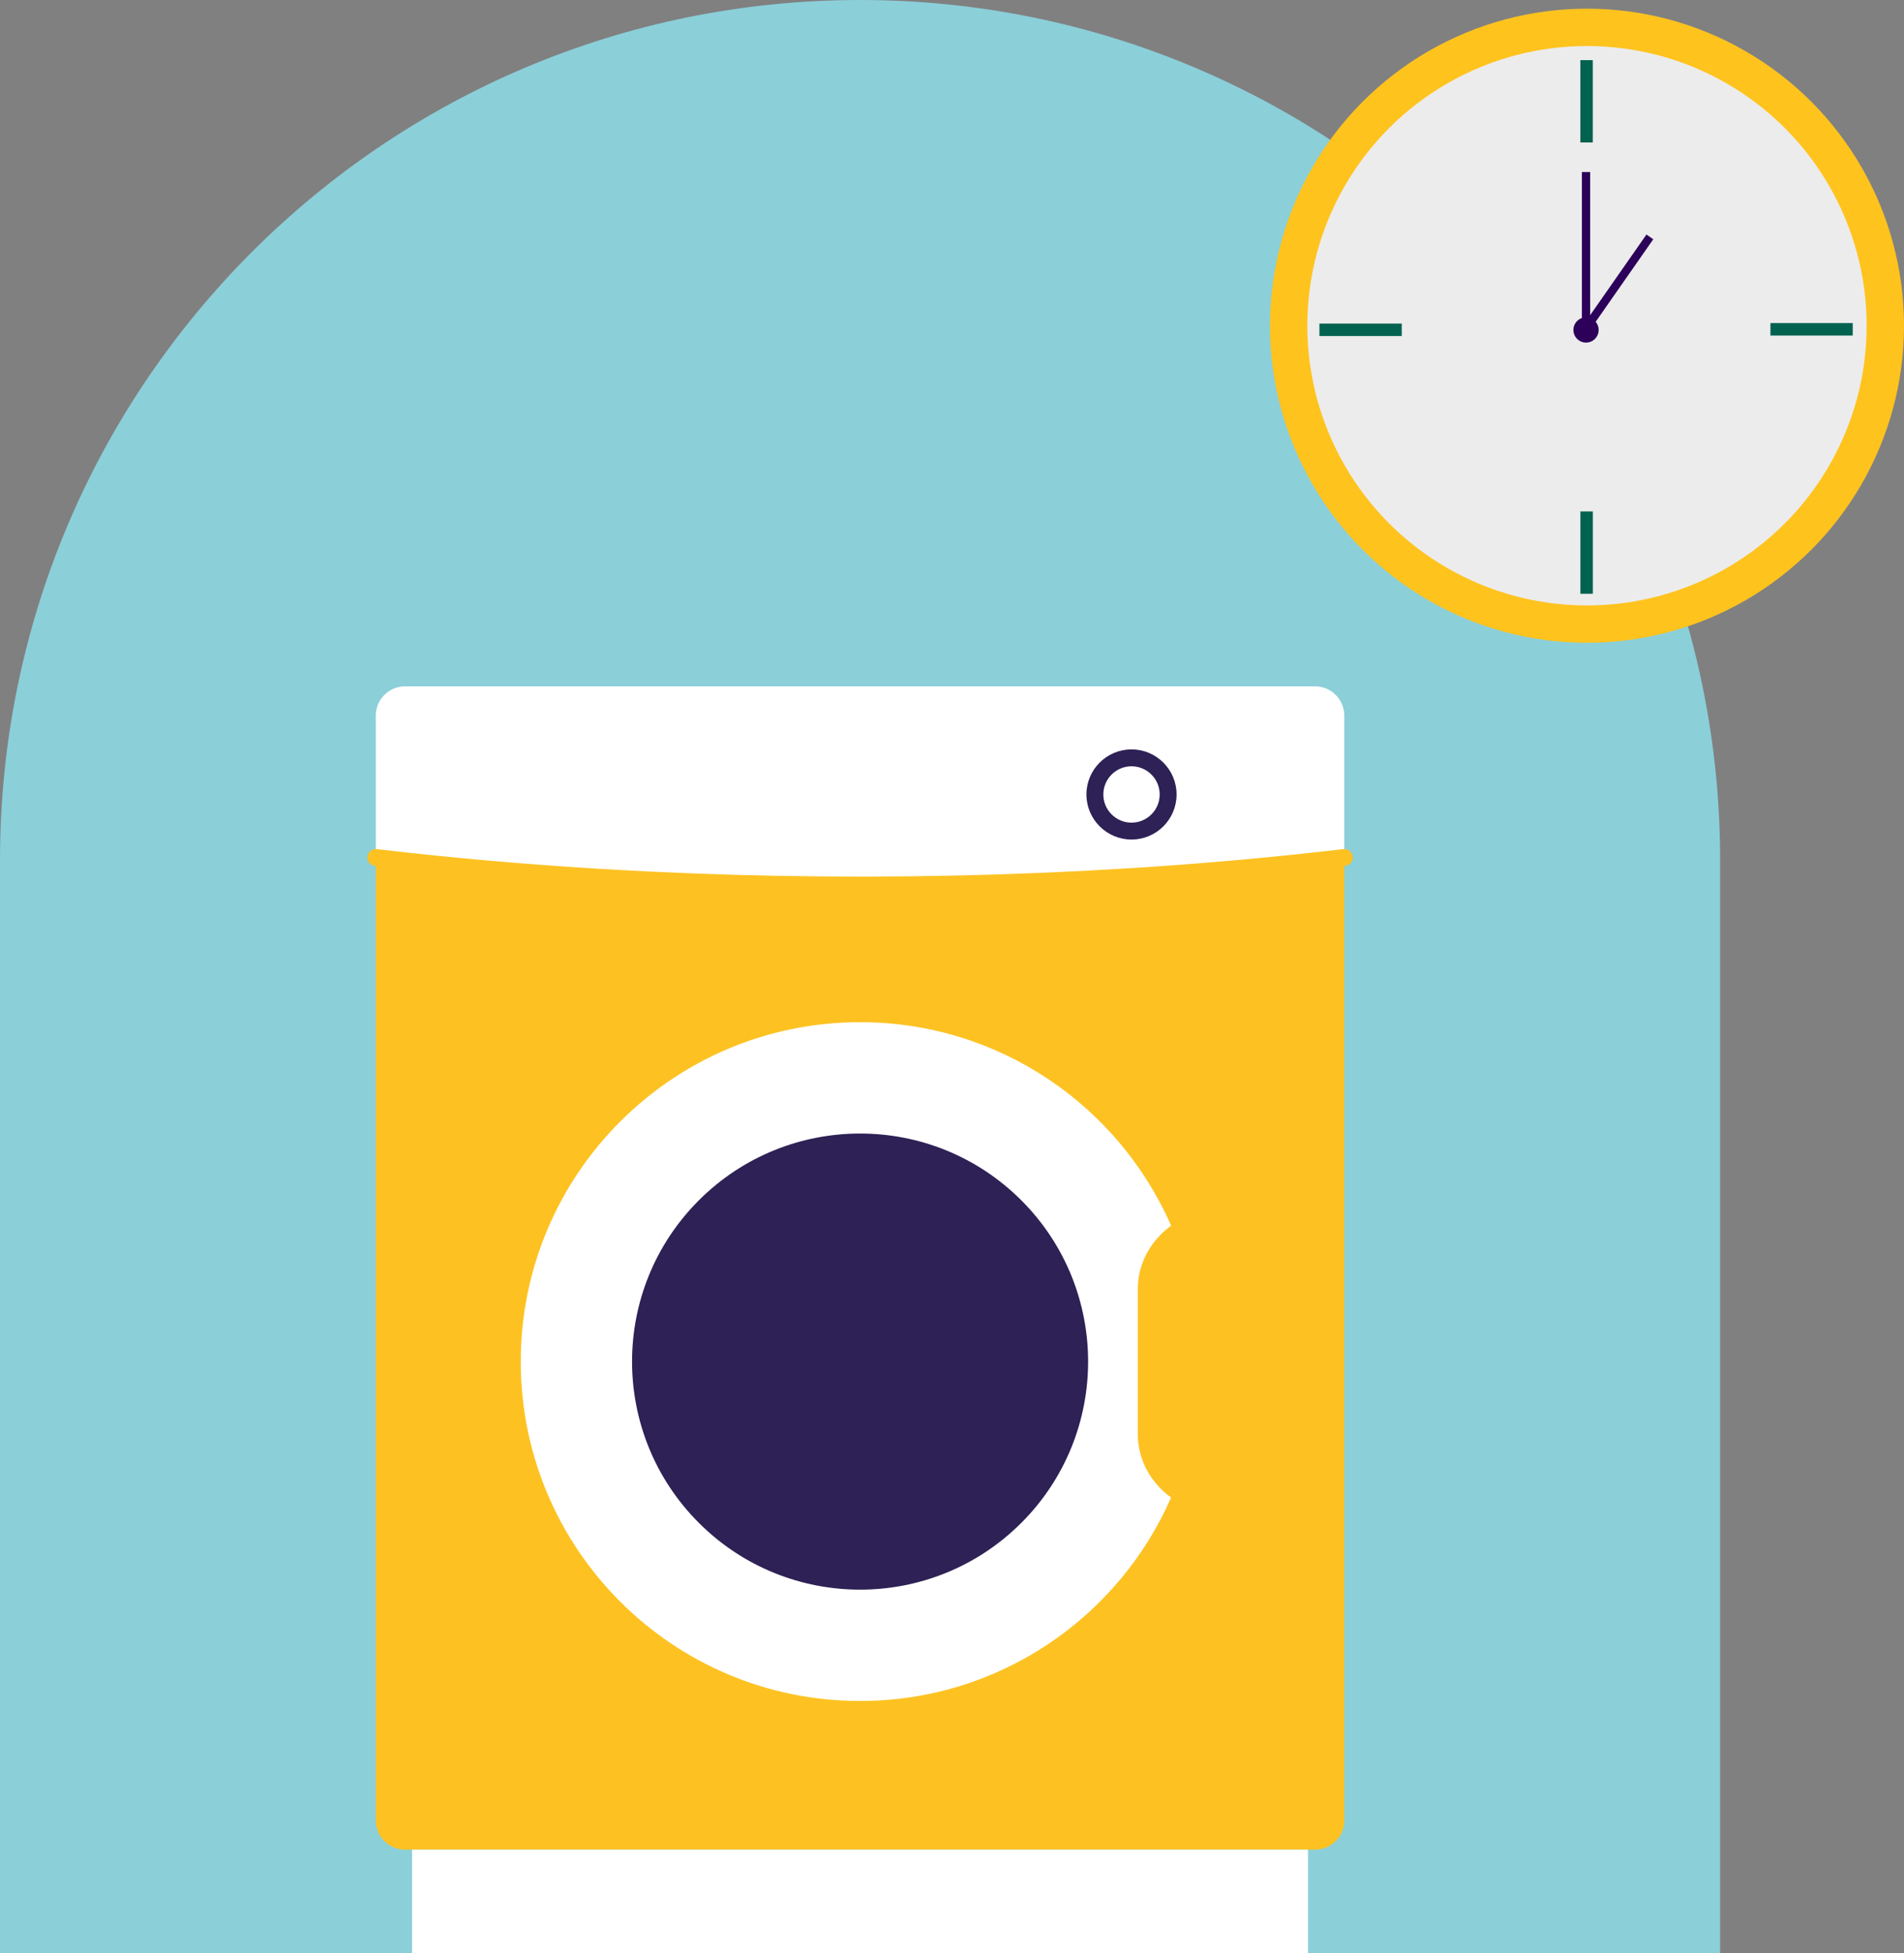
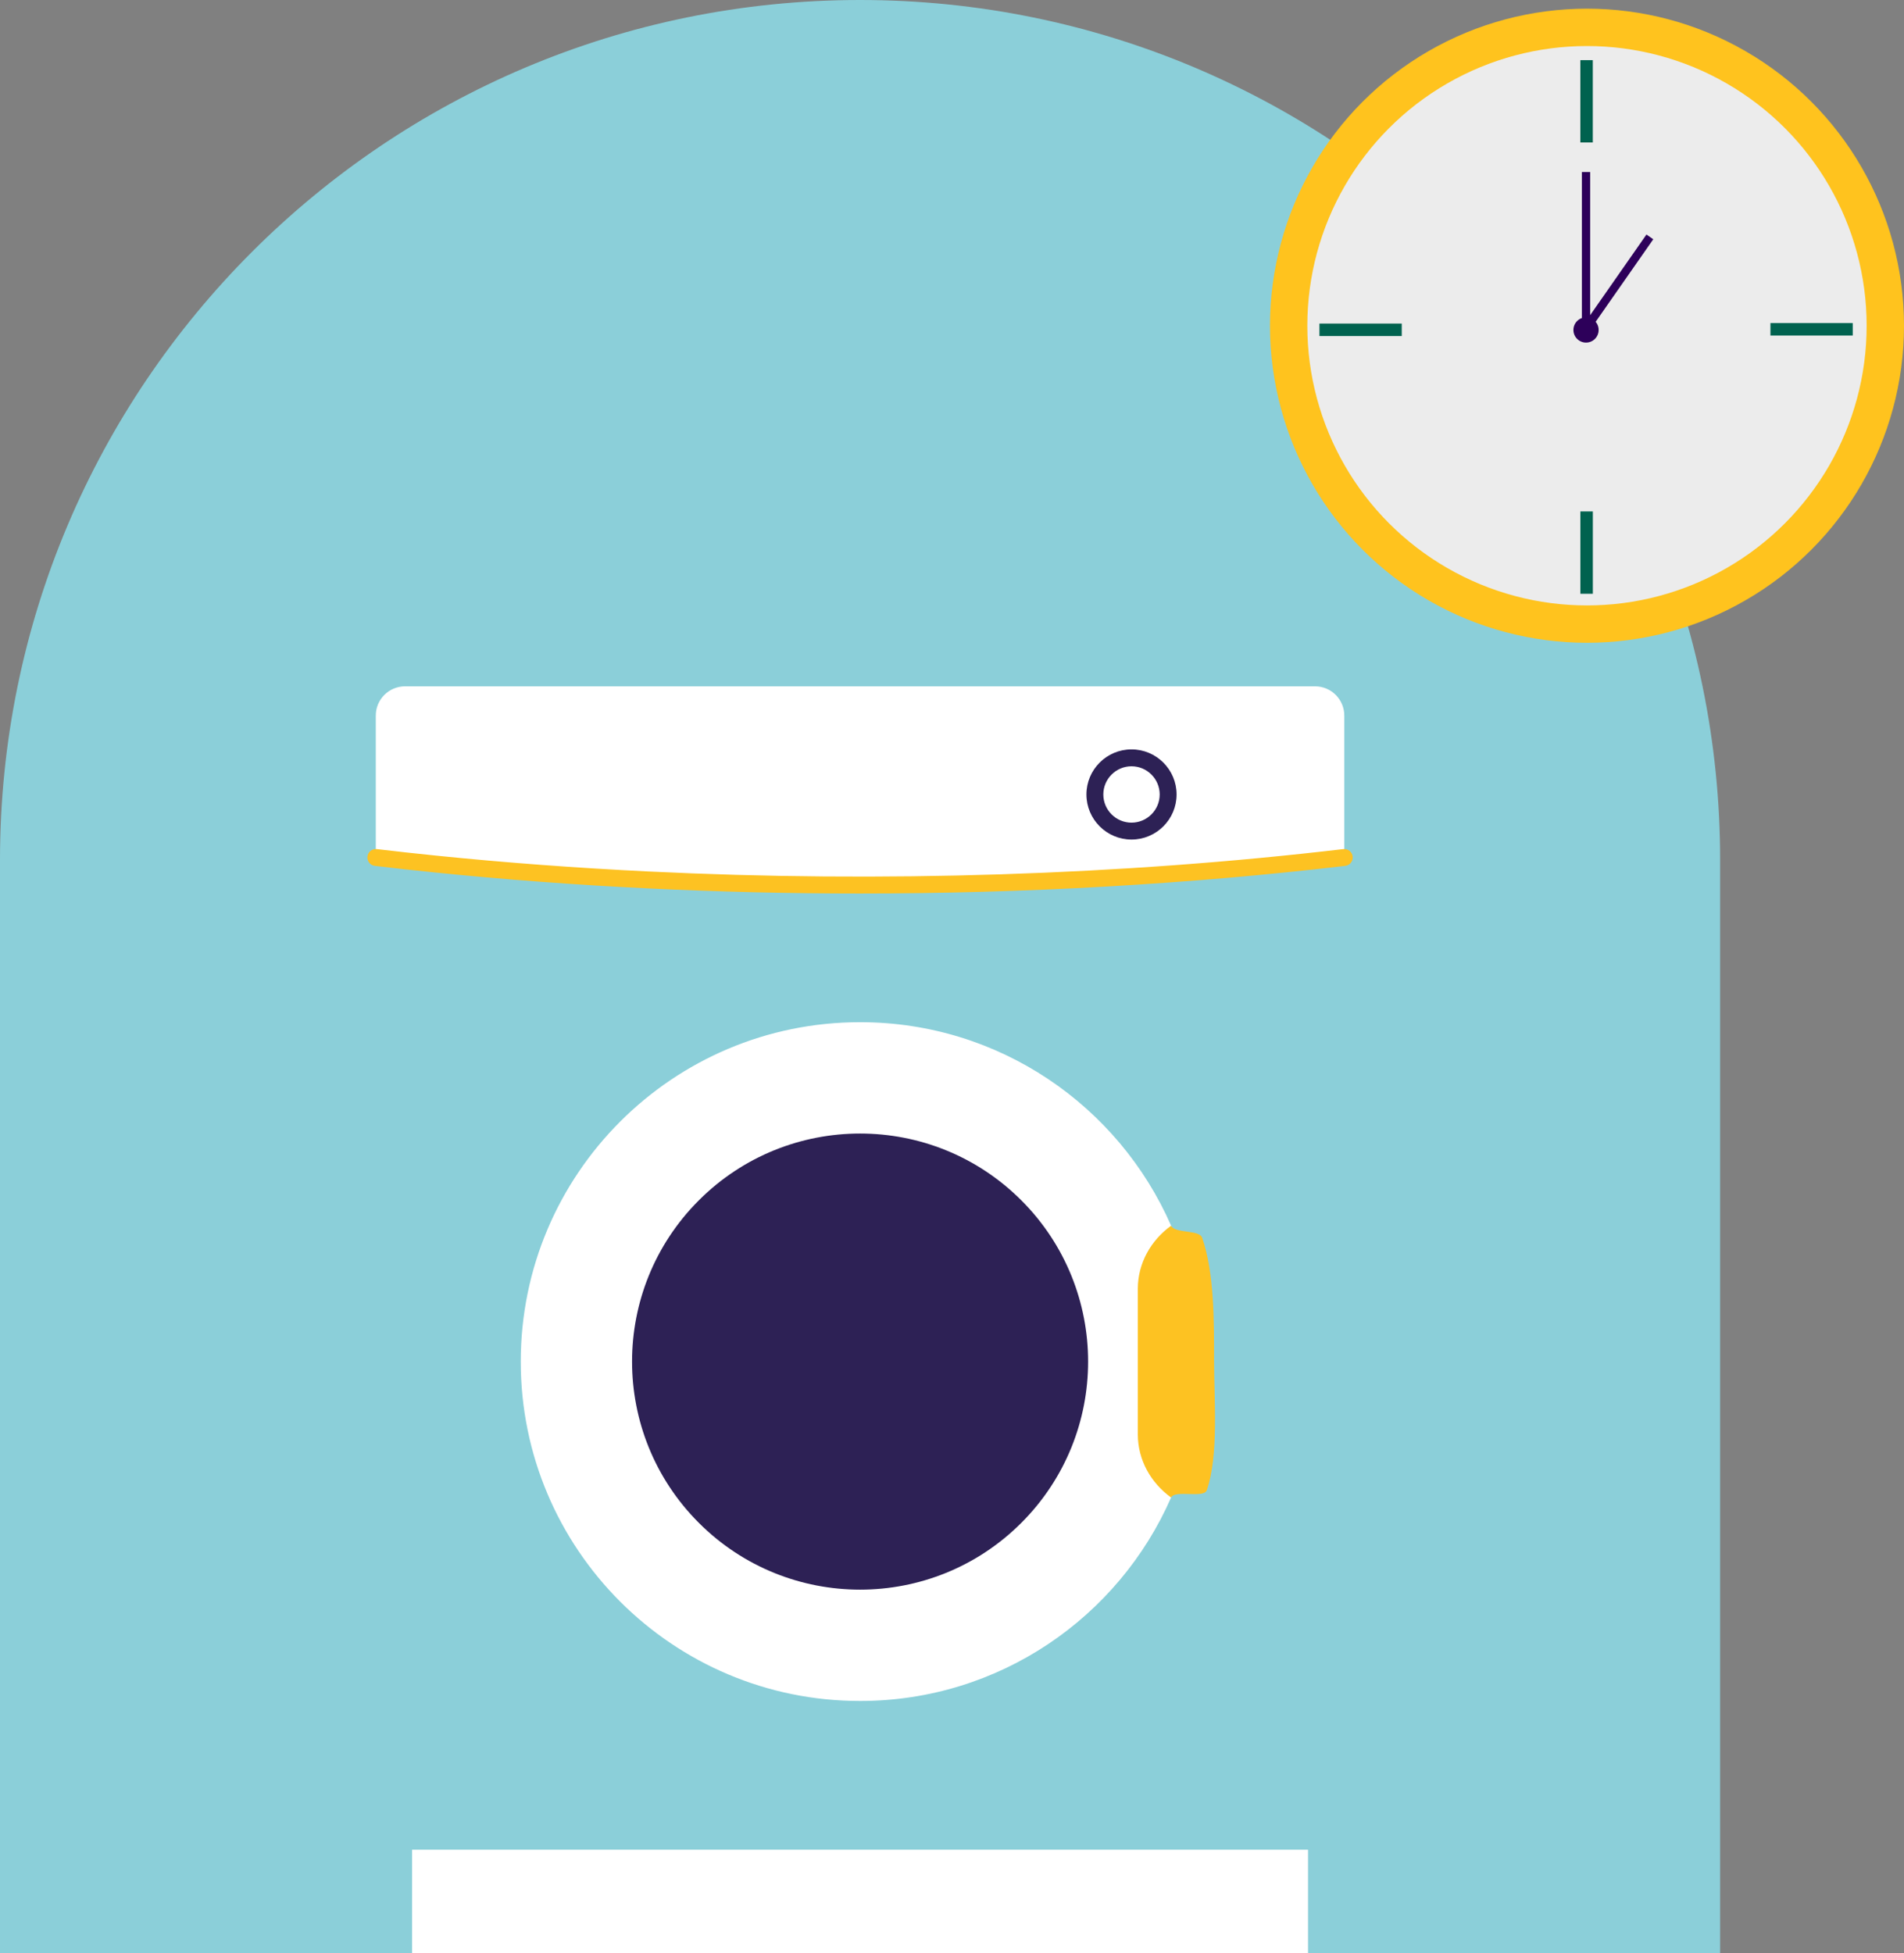
<svg xmlns="http://www.w3.org/2000/svg" id="Calque_2" data-name="Calque 2" viewBox="0 0 458.74 470.54">
  <rect x="0" y="0" width="458.74" height="470.54" fill="#808080" stroke="none" />
  <defs>
    <style>
      .cls-1 {
        fill: #fff;
      }

      .cls-2 {
        fill: #2d2155;
      }

      .cls-3 {
        fill: #8bcfd9;
      }

      .cls-4 {
        stroke: #00624f;
        stroke-width: 3px;
      }

      .cls-4, .cls-5, .cls-6 {
        fill: none;
        stroke-miterlimit: 10;
      }

      .cls-7 {
        fill: #fdc222;
      }

      .cls-5 {
        stroke: #ffc31e;
        stroke-width: 9px;
      }

      .cls-8 {
        fill: #2d005a;
      }

      .cls-6 {
        stroke: #2d005a;
        stroke-width: 2px;
      }

      .cls-9 {
        fill: #ececec;
      }
    </style>
  </defs>
  <g id="_64" data-name="64">
    <g>
      <path class="cls-3" d="m207.22,0h0c114.44,0,207.22,92.78,207.22,207.22v263.32H0V207.22C0,92.78,92.78,0,207.22,0Z" />
      <g>
        <g>
          <circle class="cls-9" cx="382.01" cy="78.82" r="71.95" />
          <line class="cls-4" x1="382.26" y1="14.49" x2="382.26" y2="34.32" />
          <line class="cls-4" x1="382.27" y1="123.21" x2="382.27" y2="143.04" />
          <line class="cls-4" x1="337.73" y1="79.45" x2="317.9" y2="79.45" />
          <line class="cls-4" x1="446.39" y1="79.33" x2="426.56" y2="79.33" />
          <circle class="cls-8" cx="382.13" cy="79.49" r="3.04" />
          <line class="cls-6" x1="382.13" y1="41.44" x2="382.13" y2="79.58" />
          <line class="cls-6" x1="397.51" y1="57.07" x2="382.77" y2="78.18" />
        </g>
        <circle class="cls-5" cx="382.36" cy="78.47" r="71.88" />
      </g>
      <g>
        <g>
          <g>
-             <path class="cls-7" d="m323.89,206.58v231.97c0,3.89-3.15,7.04-7.04,7.04H97.59c-3.9,0-7.05-3.15-7.05-7.04v-231.97c4.78.57,9.59,1.1,14.42,1.58,16.78,1.71,33.89,2.98,51.16,3.82,56.1,2.75,113.9.95,167.77-5.4h0Z" />
            <path class="cls-1" d="m323.89,172.39v34.19c-53.87,6.35-111.67,8.15-167.77,5.4-17.26-.84-34.38-2.11-51.16-3.82-4.83-.48-9.64-1.02-14.42-1.58v-34.19c0-3.89,3.15-7.05,7.05-7.05h219.26c3.89,0,7.04,3.17,7.04,7.05h0Z" />
          </g>
          <path class="cls-7" d="m207.15,215.25c-17.08,0-34.18-.41-51.13-1.24-17.34-.84-34.59-2.13-51.26-3.83-4.81-.48-9.68-1.02-14.45-1.59-1.12-.13-1.91-1.15-1.78-2.26.13-1.12,1.14-1.91,2.26-1.78,4.75.56,9.59,1.1,14.38,1.58,16.61,1.69,33.79,2.97,51.05,3.81,56.25,2.75,114.14.89,167.43-5.39,1.12-.13,2.12.67,2.26,1.78.13,1.12-.67,2.12-1.78,2.26-37.45,4.41-77.16,6.66-116.98,6.66Z" />
        </g>
        <rect class="cls-1" x="99.29" y="445.6" width="215.86" height="24.94" />
        <g>
-           <circle class="cls-1" cx="272.62" cy="191.39" r="8.82" />
          <path class="cls-2" d="m272.62,202.25c-5.99,0-10.86-4.87-10.86-10.86s4.87-10.86,10.86-10.86,10.86,4.87,10.86,10.86-4.87,10.86-10.86,10.86Zm0-17.65c-3.74,0-6.79,3.05-6.79,6.79s3.05,6.79,6.79,6.79,6.79-3.05,6.79-6.79-3.05-6.79-6.79-6.79Z" />
        </g>
-         <path class="cls-1" d="m288.98,328.01c0,9.41-1.59,18.45-4.52,26.85-.7,2-1.46,3.96-2.3,5.89-12.63,28.85-41.42,49.02-74.94,49.02-45.15,0-81.75-36.6-81.75-81.75s36.6-81.77,81.75-81.77c33.52,0,62.31,20.16,74.94,49.02.84,1.93,1.62,3.89,2.3,5.89,2.93,8.42,4.52,17.45,4.52,26.87h0Z" />
+         <path class="cls-1" d="m288.98,328.01c0,9.41-1.59,18.45-4.52,26.85-.7,2-1.46,3.96-2.3,5.89-12.63,28.85-41.42,49.02-74.94,49.02-45.15,0-81.75-36.6-81.75-81.75s36.6-81.77,81.75-81.77c33.52,0,62.31,20.16,74.94,49.02.84,1.93,1.62,3.89,2.3,5.89,2.93,8.42,4.52,17.45,4.52,26.87Z" />
        <circle class="cls-1" cx="301.23" cy="188.35" r="5.8" />
        <circle class="cls-2" cx="207.22" cy="328.01" r="54.94" transform="translate(-171.24 242.6) rotate(-45)" />
        <path class="cls-7" d="m292.51,327.71c0,9.41,1.17,22.9-1.76,31.31-.7,2-7.74-.19-8.59,1.74-4.88-3.53-8.02-9.04-8.02-15.22v-35.05c0-6.18,3.14-11.68,8.02-15.22.84,1.93,6.79.91,7.48,2.9,2.93,8.42,2.87,20.14,2.87,29.54h0Z" />
      </g>
    </g>
  </g>
</svg>